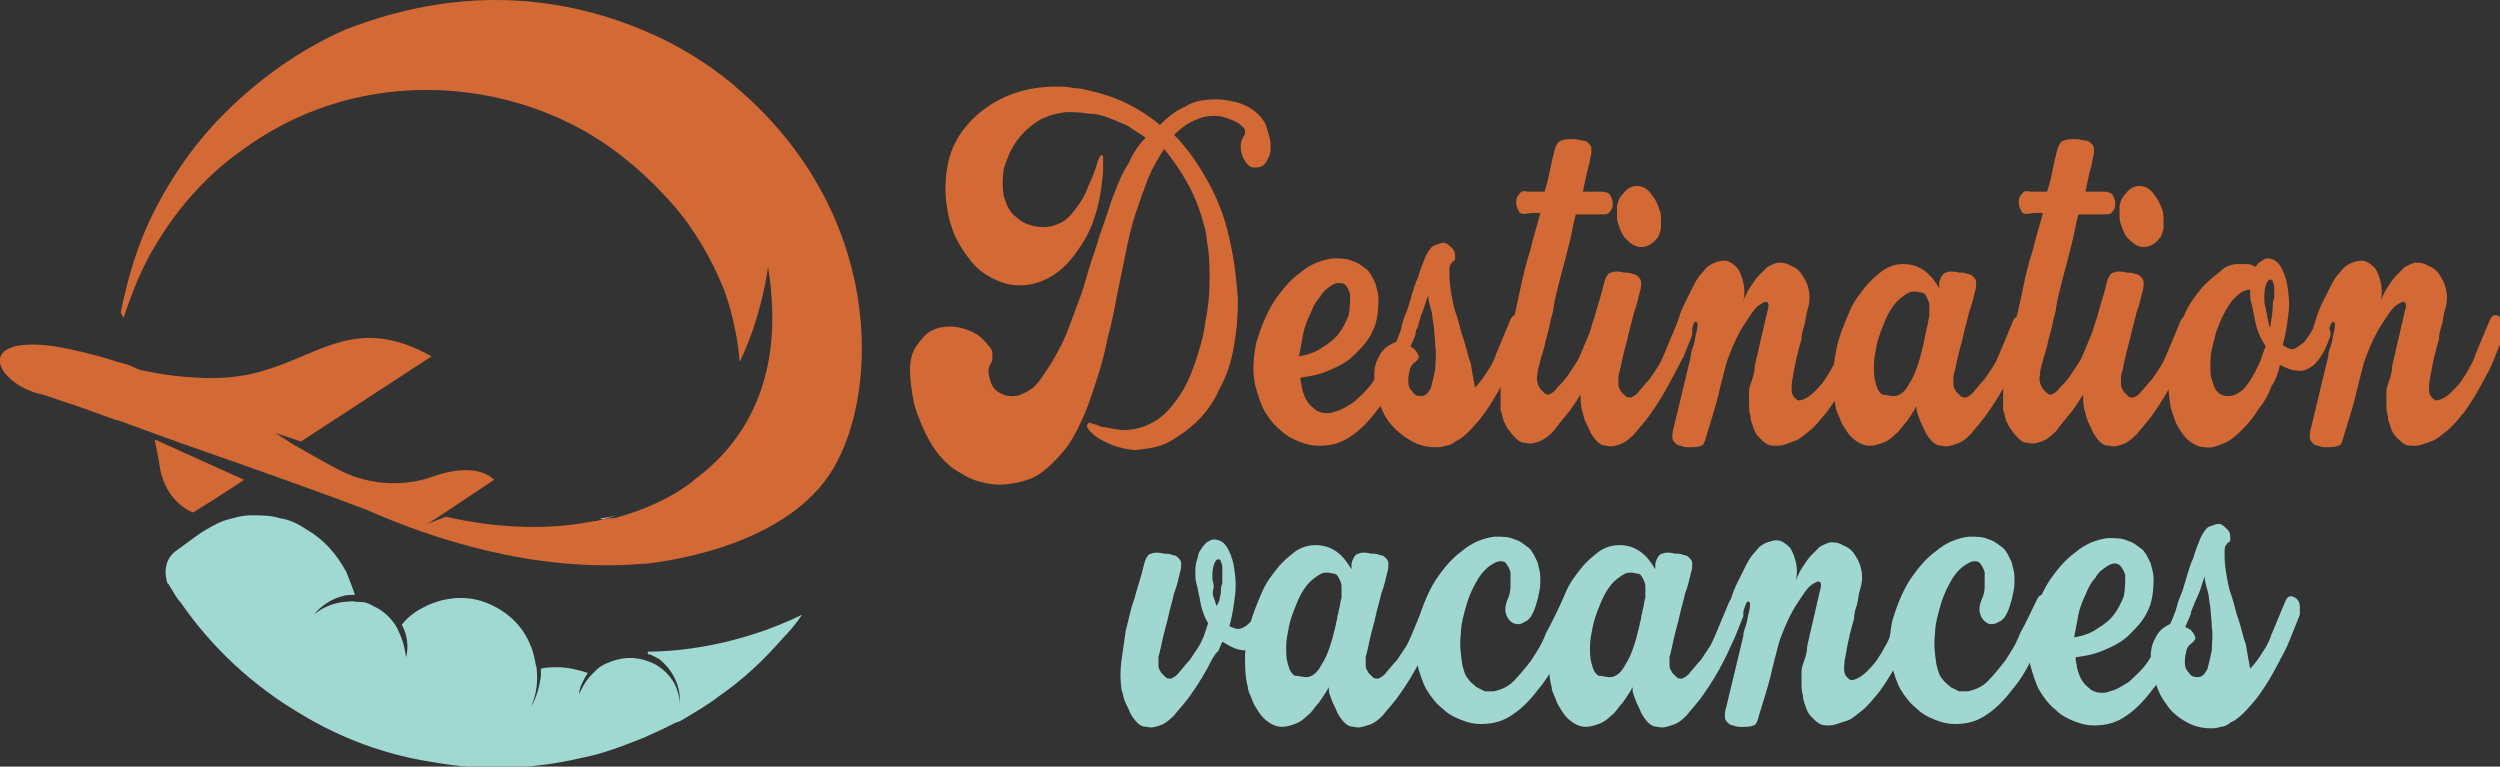
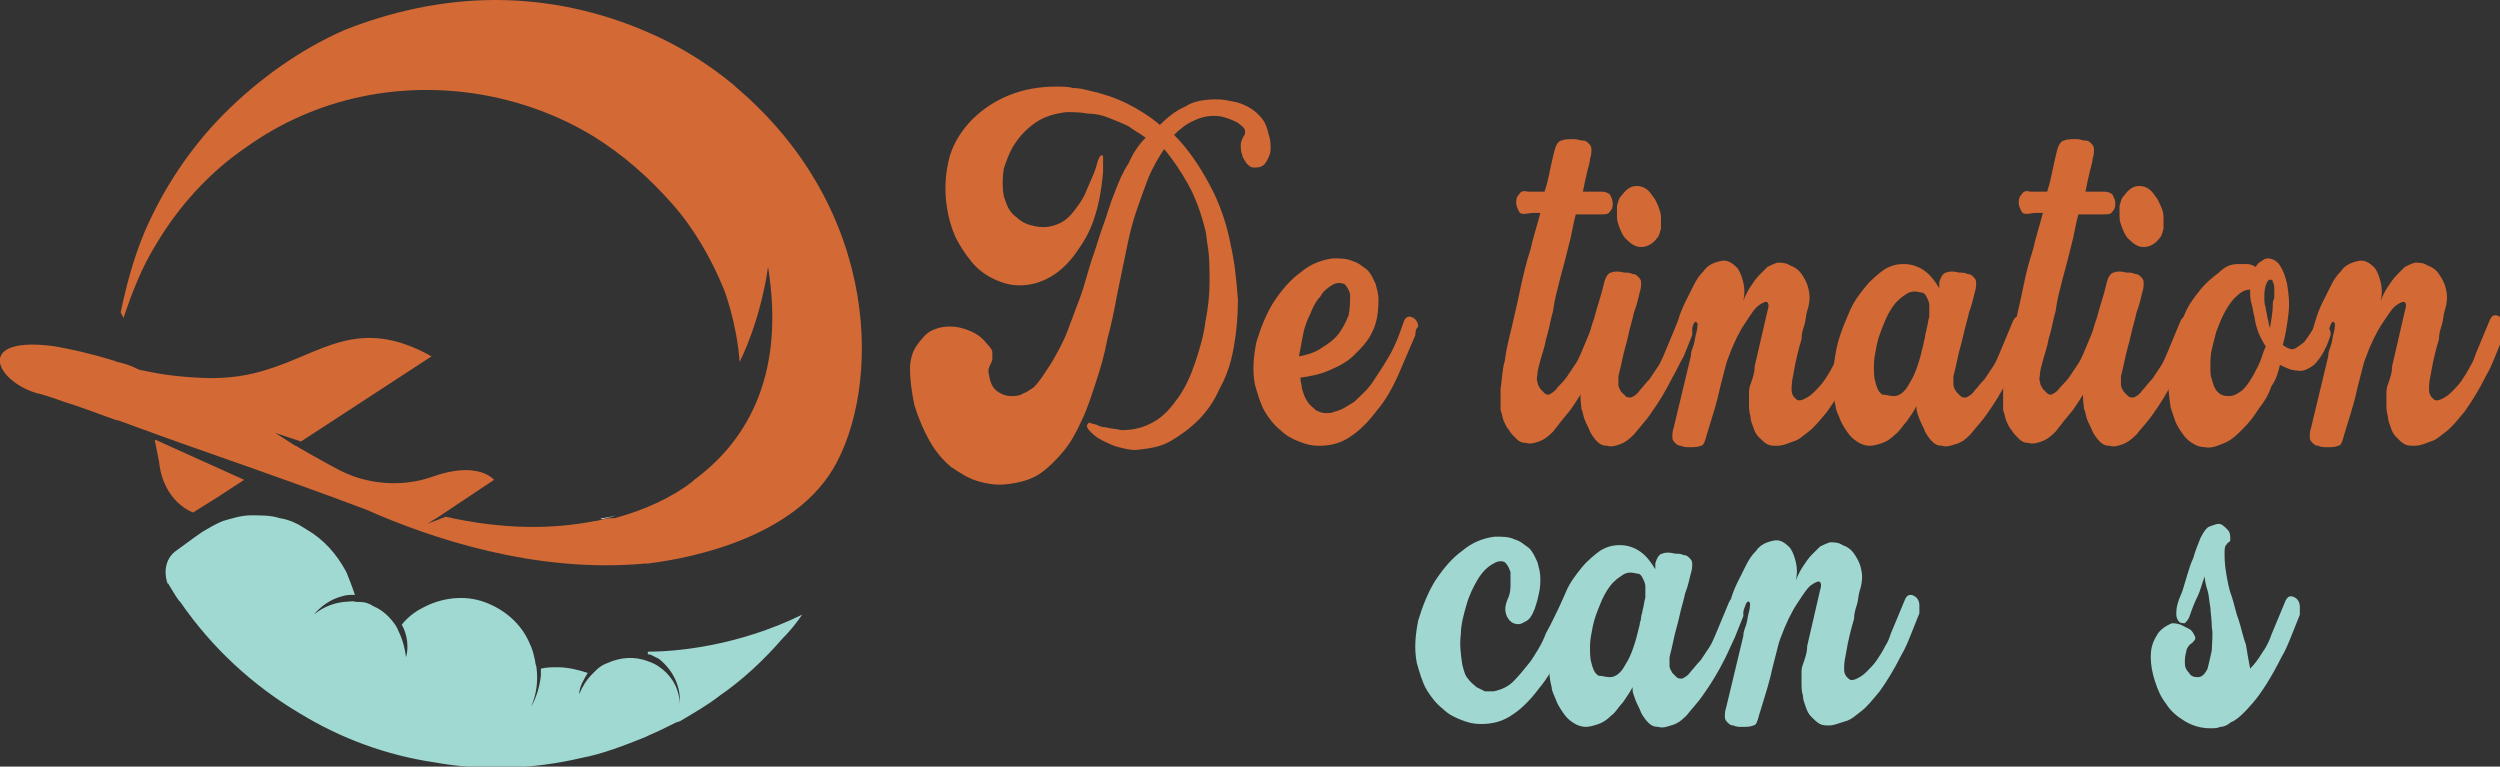
<svg xmlns="http://www.w3.org/2000/svg" version="1.1" id="Layer_1" x="0px" y="0px" width="176.1px" height="54px" viewBox="0 0 176.1 54" style="enable-background:new 0 0 176.1 54;" xml:space="preserve">
  <rect x="0" y="0" width="176.1" height="54" fill="#333333" stroke="none" />
  <style type="text/css">
	.st0{fill:#D36935;}
	.st1{fill:#A0D8D1;}
	.st2{fill:#A0D9D2;}
	.st3{fill:#FFFFFF;}
</style>
  <g>
    <path class="st0" d="M86,8.2c-0.7-0.1-1.3,0-1.9,0.3c-0.5,0.2-1,0.6-1.4,1c1,1,1.8,2.2,2.5,3.5c0.7,1.3,1.2,2.7,1.5,4.3   c0.3,1.3,0.4,2.6,0.5,3.8c0,1.2-0.1,2.3-0.3,3.4c-0.2,1.1-0.5,2-1,2.9c-0.4,0.9-0.9,1.6-1.5,2.2c-0.6,0.6-1.3,1.1-2,1.5   c-0.7,0.4-1.5,0.5-2.4,0.6c-0.4,0-0.8-0.1-1.2-0.2c-0.4-0.1-0.8-0.3-1.2-0.5c-0.4-0.2-0.6-0.4-0.8-0.6c-0.2-0.2-0.3-0.4-0.2-0.5   c0.1-0.1,0.1-0.2,0.2-0.1c0.1,0,0.2,0.1,0.4,0.1c0.2,0.1,0.4,0.2,0.7,0.2c0.3,0.1,0.7,0.1,1.1,0.2c0.9,0,1.6-0.2,2.3-0.6   c0.7-0.4,1.2-1,1.7-1.7c0.5-0.7,0.9-1.6,1.2-2.5c0.3-0.9,0.6-1.9,0.7-2.8c0.2-1,0.3-1.9,0.3-2.8c0-0.9,0-1.7-0.1-2.4   c-0.1-0.5-0.1-0.9-0.2-1.3c-0.3-1.2-0.7-2.3-1.2-3.2c-0.5-0.9-1.1-1.8-1.7-2.5c-0.4,0.6-0.8,1.3-1.1,2c-0.3,0.8-0.6,1.6-0.9,2.5   c-0.3,0.9-0.5,1.8-0.7,2.8c-0.2,1-0.4,1.9-0.6,2.9c-0.2,1.1-0.4,2.1-0.7,3.2c-0.2,1.1-0.5,2.1-0.8,3s-0.6,1.9-1,2.7   c-0.4,0.9-0.8,1.6-1.3,2.2c-0.5,0.6-1.1,1.2-1.7,1.6c-0.6,0.4-1.4,0.6-2.2,0.7v0c-0.7,0.1-1.4,0-2.1-0.2c-0.7-0.2-1.3-0.6-1.9-1   c-0.6-0.5-1.1-1.1-1.5-1.8c-0.4-0.7-0.8-1.6-1.1-2.6c-0.2-1-0.3-1.8-0.3-2.5c0-0.7,0.2-1.3,0.5-1.7c0.3-0.4,0.6-0.8,1-1   c0.4-0.2,0.8-0.3,1.3-0.3c0.5,0,0.9,0.1,1.4,0.3c0.5,0.2,0.9,0.5,1.2,0.9c0.3,0.3,0.4,0.5,0.4,0.6c0,0.2,0,0.3,0,0.5   c0,0.1-0.1,0.3-0.2,0.5c-0.1,0.2-0.1,0.4,0,0.8c0.1,0.5,0.3,0.8,0.6,1c0.3,0.2,0.6,0.3,0.9,0.3c0.3,0,0.6,0,0.9-0.2   c0.3-0.1,0.5-0.3,0.7-0.4c0.5-0.5,0.9-1.2,1.3-1.8c0.4-0.7,0.8-1.4,1.1-2.2c0.3-0.8,0.6-1.6,0.9-2.4c0.3-0.8,0.5-1.7,0.8-2.6   c0.3-0.8,0.5-1.6,0.8-2.4c0.3-0.8,0.5-1.6,0.8-2.3c0.3-0.8,0.6-1.5,1-2.1c0.3-0.7,0.7-1.3,1.2-1.8c-0.4-0.3-0.8-0.5-1.2-0.8   c-0.4-0.2-0.9-0.4-1.4-0.6c-0.5-0.2-1-0.3-1.5-0.3c-0.5-0.1-1-0.1-1.5-0.1c-0.8,0.1-1.5,0.3-2.1,0.7c-0.6,0.4-1.1,0.9-1.5,1.5   c-0.4,0.6-0.6,1.2-0.8,1.8c-0.1,0.7-0.1,1.3,0,1.9c0.1,0.3,0.2,0.6,0.3,0.8c0.1,0.2,0.3,0.5,0.6,0.7c0.2,0.2,0.5,0.4,0.8,0.5   c0.3,0.1,0.7,0.2,1.1,0.2c0.4,0,0.8-0.1,1.2-0.3c0.4-0.2,0.7-0.5,1-0.9c0.3-0.4,0.6-0.8,0.8-1.3c0.2-0.5,0.5-1.1,0.7-1.7   c0.1-0.4,0.2-0.7,0.3-0.8c0.1-0.1,0.1-0.1,0.2,0c0,0.1,0,0.3,0,0.5c0,0.2,0,0.4,0,0.6c-0.1,1.2-0.3,2.3-0.6,3.2   c-0.3,1-0.8,1.8-1.3,2.5c-0.5,0.7-1.1,1.3-1.8,1.7c-0.7,0.4-1.4,0.6-2.2,0.6c-0.7,0-1.3-0.2-1.9-0.5c-0.6-0.3-1.1-0.7-1.5-1.2   c-0.4-0.5-0.8-1.1-1.1-1.7c-0.3-0.7-0.5-1.4-0.6-2.1c-0.2-1.3-0.1-2.5,0.2-3.6c0.3-1,0.9-1.9,1.6-2.6c0.7-0.7,1.6-1.3,2.6-1.7   c1-0.4,2.1-0.6,3.3-0.6c0.4,0,0.8,0,1.2,0.1c0.4,0,0.8,0.1,1.2,0.2c0.9,0.2,1.8,0.5,2.6,0.9c0.8,0.4,1.6,0.9,2.3,1.5   c0.5-0.5,1.1-1,1.8-1.3c0.6-0.4,1.4-0.5,2.2-0.5c0.5,0,0.9,0.1,1.4,0.2c0.4,0.1,0.8,0.3,1.1,0.5c0.3,0.2,0.6,0.5,0.8,0.8   c0.2,0.3,0.3,0.7,0.4,1.1c0.1,0.3,0.1,0.6,0.1,0.9c0,0.3-0.1,0.5-0.2,0.7c-0.1,0.2-0.2,0.4-0.4,0.5c-0.2,0.1-0.3,0.1-0.6,0.1   c-0.2,0-0.3-0.1-0.5-0.3c-0.1-0.2-0.3-0.4-0.3-0.6c-0.1-0.2-0.1-0.5-0.1-0.7c0-0.2,0.1-0.4,0.2-0.6c0.1-0.1,0.1-0.2,0.1-0.3   c0-0.1,0-0.2-0.1-0.3c-0.1-0.1-0.3-0.3-0.5-0.4C86.7,8.4,86.4,8.3,86,8.2z" />
    <path class="st0" d="M99.7,23.6c-0.4,0.9-0.8,1.9-1.2,2.8c-0.4,0.9-0.9,1.8-1.5,2.5c-0.6,0.8-1.2,1.4-1.8,1.8   c-0.7,0.5-1.4,0.7-2.3,0.7c-0.5,0-0.9-0.1-1.4-0.3c-0.5-0.2-0.9-0.4-1.3-0.8c-0.4-0.3-0.8-0.8-1.1-1.3c-0.3-0.5-0.5-1.2-0.7-1.9   c-0.2-1-0.1-2,0.1-3c0.3-1,0.7-2,1.2-2.8c0.6-0.9,1.2-1.6,1.9-2.1c0.7-0.6,1.5-0.9,2.3-1c0.5,0,1,0,1.4,0.2c0.4,0.1,0.7,0.4,1,0.6   c0.3,0.3,0.4,0.6,0.6,1c0.1,0.4,0.2,0.7,0.2,1.1c0,0.8-0.1,1.6-0.4,2.2c-0.3,0.7-0.8,1.2-1.3,1.7c-0.5,0.5-1.1,0.8-1.8,1.1   c-0.7,0.3-1.3,0.4-2,0.5c0,0.3,0.1,0.5,0.1,0.7c0.1,0.4,0.2,0.7,0.4,1c0.2,0.3,0.4,0.4,0.6,0.6c0.2,0.1,0.4,0.2,0.7,0.2   c0.2,0,0.4,0,0.6-0.1c0.5-0.1,0.9-0.4,1.4-0.7c0.4-0.4,0.9-0.8,1.3-1.4c0.4-0.6,0.8-1.2,1.2-1.9c0.4-0.7,0.7-1.5,1-2.4   c0.1-0.2,0.2-0.3,0.4-0.3c0.1,0,0.3,0.1,0.4,0.2c0.1,0.1,0.2,0.3,0.2,0.5C99.7,23.2,99.7,23.4,99.7,23.6z M93.8,20.1   c-0.3,0.2-0.6,0.4-0.8,0.8c-0.3,0.3-0.5,0.7-0.7,1.2c-0.2,0.4-0.4,0.9-0.5,1.4c-0.1,0.5-0.2,1.1-0.3,1.6c0.6-0.1,1.2-0.3,1.6-0.6   c0.5-0.3,0.9-0.6,1.2-1c0.3-0.4,0.5-0.8,0.7-1.3c0.1-0.5,0.1-1,0.1-1.5c-0.1-0.3-0.2-0.5-0.4-0.7C94.4,19.9,94.1,19.9,93.8,20.1z" />
-     <path class="st0" d="M99.6,23.7c-0.1,0.2-0.2,0.3-0.3,0.4c-0.1,0-0.3,0-0.4-0.1c-0.1-0.1-0.2-0.3-0.2-0.5c0-0.2,0-0.5,0.1-0.8   c0.1-0.4,0.3-0.7,0.4-1.1c0.1-0.3,0.2-0.7,0.3-1c0.1-0.3,0.2-0.7,0.4-1.1c0.1-0.4,0.3-0.9,0.5-1.4c0.2-0.4,0.4-0.7,0.6-0.8   c0.3-0.1,0.5-0.2,0.7-0.2c0.2,0,0.4,0.2,0.6,0.4c0.2,0.2,0.2,0.4,0.2,0.7c0,0.1,0,0.1-0.1,0.2c-0.1,0-0.1,0.1-0.2,0.2   c-0.1,0.1-0.1,0.3-0.1,0.6c0,0.3,0,0.7,0.1,1.3c0.1,0.6,0.2,1.2,0.4,1.7c0.2,0.6,0.3,1.2,0.5,1.7c0.2,0.6,0.3,1.2,0.5,1.7   c0.1,0.6,0.2,1.2,0.3,1.7c0.3-0.3,0.6-0.7,0.9-1.2c0.3-0.4,0.5-0.9,0.6-1.2l1-2.4c0.1-0.2,0.2-0.3,0.4-0.3c0.1,0,0.3,0.1,0.4,0.2   c0.1,0.1,0.2,0.3,0.2,0.5c0,0.2,0,0.4,0,0.6c-0.2,0.5-0.4,1-0.6,1.5c-0.2,0.5-0.4,1-0.7,1.5c-0.7,1.4-1.4,2.5-2,3.2   c-0.6,0.7-1.1,1.2-1.6,1.4c-0.2,0.2-0.5,0.3-0.7,0.3c-0.2,0.1-0.5,0.1-0.7,0.1c-0.7,0-1.3-0.2-1.8-0.5c-0.5-0.3-1-0.7-1.4-1.2   c-0.4-0.5-0.6-1-0.8-1.6c-0.2-0.6-0.3-1.2-0.3-1.7c0-0.6,0.1-1,0.4-1.5c0.2-0.4,0.6-0.7,1.1-0.9c0.1,0,0.3,0,0.6,0.1   c0.2,0.1,0.4,0.2,0.6,0.3c0.2,0.1,0.3,0.3,0.4,0.5c0.1,0.2,0,0.3-0.2,0.5c-0.2,0.1-0.4,0.4-0.4,0.6c-0.1,0.3-0.1,0.6-0.1,0.8   c0,0.3,0.1,0.5,0.3,0.7c0.1,0.2,0.3,0.3,0.6,0.3c0.3,0,0.5-0.2,0.7-0.6c0.1-0.4,0.2-0.8,0.3-1.3c0-0.5,0.1-1.1,0-1.6   c0-0.6-0.1-1.1-0.1-1.4c-0.1-0.5-0.1-0.9-0.2-1.2c-0.1-0.3-0.2-0.7-0.2-1c-0.2,0.5-0.3,1-0.5,1.4C100,22.7,99.8,23.1,99.6,23.7z" />
    <path class="st0" d="M107,14.9c-0.1-0.2-0.2-0.4-0.2-0.6c0-0.2,0-0.4,0.2-0.6c0.1-0.2,0.3-0.3,0.6-0.2l1.2,0   c0.2-0.6,0.3-1.1,0.4-1.6c0.1-0.5,0.2-0.9,0.3-1.3c0.1-0.4,0.3-0.7,0.5-0.7c0.2-0.1,0.5-0.1,0.9-0.1c0.2,0,0.4,0.1,0.6,0.1   c0.2,0,0.3,0.1,0.4,0.2c0.1,0.1,0.2,0.2,0.2,0.4c0,0.2,0,0.4-0.1,0.7c0,0.2-0.1,0.5-0.2,0.9c-0.1,0.4-0.2,0.9-0.3,1.4l1.3,0   c0.3,0,0.5,0.1,0.6,0.2c0.1,0.2,0.2,0.4,0.2,0.6c0,0.2,0,0.4-0.2,0.6c-0.1,0.2-0.3,0.2-0.6,0.2H111c-0.2,0.7-0.3,1.5-0.5,2.2   c-0.2,0.8-0.4,1.6-0.6,2.3c-0.2,0.8-0.4,1.5-0.5,2.3c-0.2,0.7-0.3,1.4-0.5,2c-0.1,0.6-0.3,1.1-0.4,1.5c-0.1,0.4-0.2,0.7-0.2,0.9   c0,0.2-0.1,0.4,0,0.6c0,0.2,0.1,0.3,0.2,0.5c0.1,0.1,0.2,0.2,0.3,0.3c0.1,0.1,0.2,0.1,0.3,0.1c0.2-0.1,0.4-0.2,0.6-0.5   c0.2-0.2,0.5-0.5,0.7-0.8c0.2-0.3,0.4-0.6,0.6-0.9c0.2-0.3,0.3-0.6,0.4-0.8l1-2.4c0.1-0.2,0.2-0.3,0.4-0.3c0.1,0,0.3,0.1,0.4,0.2   c0.1,0.1,0.2,0.3,0.2,0.5c0,0.2,0,0.4,0,0.6c-0.2,0.5-0.4,1-0.6,1.5c-0.2,0.5-0.4,1-0.7,1.5c-0.5,1-1,1.8-1.5,2.5   c-0.5,0.6-0.9,1.1-1.2,1.5c-0.4,0.4-0.7,0.6-1,0.7c-0.3,0.1-0.6,0.2-0.9,0.1c-0.3,0-0.5-0.1-0.7-0.3c-0.2-0.2-0.4-0.4-0.5-0.6   c-0.2-0.2-0.3-0.5-0.4-0.7c-0.1-0.3-0.1-0.5-0.2-0.7c0-0.4,0-0.9,0-1.5c0.1-0.6,0.1-1.3,0.3-2c0.1-0.8,0.3-1.6,0.5-2.4   c0.2-0.9,0.4-1.7,0.6-2.7c0.2-0.9,0.4-1.8,0.7-2.7c0.2-0.9,0.5-1.8,0.7-2.6l-0.6,0C107.3,15.1,107.1,15.1,107,14.9z" />
    <path class="st0" d="M117.8,26.6c-0.5,1-1,1.8-1.5,2.5c-0.4,0.6-0.9,1.1-1.2,1.5c-0.4,0.4-0.7,0.6-1,0.7c-0.3,0.1-0.6,0.2-0.9,0.1   c-0.3,0-0.5-0.1-0.7-0.3c-0.2-0.2-0.4-0.5-0.5-0.7c-0.1-0.3-0.3-0.6-0.4-0.9c-0.1-0.3-0.1-0.5-0.2-0.7c-0.1-0.7-0.1-1.4,0-2.1   c0.1-0.7,0.2-1.4,0.3-2.1c0.2-0.7,0.3-1.4,0.6-2.2c0.2-0.8,0.5-1.6,0.7-2.5c0.1-0.4,0.3-0.7,0.5-0.7c0.2-0.1,0.5-0.1,0.9,0   c0.2,0,0.4,0,0.6,0.1c0.2,0,0.3,0.1,0.4,0.2c0.1,0.1,0.2,0.2,0.2,0.4c0,0.2,0,0.4-0.1,0.7c-0.1,0.4-0.2,0.9-0.4,1.4   c-0.1,0.5-0.3,1.1-0.4,1.6c-0.1,0.5-0.3,1.1-0.4,1.6c-0.1,0.5-0.2,0.9-0.3,1.3c0,0.2,0,0.4,0,0.6c0,0.2,0.1,0.3,0.2,0.5   c0.1,0.1,0.2,0.2,0.3,0.3c0.1,0.1,0.2,0.1,0.4,0.1c0.2-0.1,0.4-0.2,0.6-0.5c0.2-0.2,0.4-0.5,0.7-0.8c0.2-0.3,0.4-0.6,0.6-0.9   c0.2-0.3,0.3-0.6,0.4-0.8l1-2.4c0.1-0.2,0.2-0.3,0.4-0.3c0.1,0,0.3,0.1,0.4,0.2c0.1,0.1,0.2,0.3,0.2,0.5c0,0.2,0,0.4,0,0.6   c-0.2,0.5-0.4,1-0.6,1.5C118.3,25.6,118.1,26.1,117.8,26.6z M114.5,16.8c-0.2-0.2-0.3-0.5-0.4-0.7c-0.1-0.3-0.2-0.5-0.2-0.8   c0-0.3,0-0.5,0-0.8c0.1-0.3,0.1-0.5,0.3-0.7c0.3-0.4,0.6-0.7,1.1-0.7c0.4,0,0.8,0.2,1.1,0.7c0.2,0.2,0.3,0.5,0.4,0.7   c0.1,0.3,0.2,0.5,0.2,0.8c0,0.3,0,0.6,0,0.8c-0.1,0.3-0.1,0.5-0.3,0.7c-0.3,0.4-0.7,0.6-1.1,0.6C115.2,17.4,114.9,17.2,114.5,16.8z   " />
    <path class="st0" d="M125.2,31.4c-0.3,0-0.5,0-0.7-0.1c-0.2-0.1-0.4-0.3-0.6-0.5c-0.2-0.2-0.3-0.4-0.4-0.7   c-0.1-0.3-0.2-0.5-0.2-0.8c-0.1-0.3-0.1-0.6-0.1-0.9c0-0.3,0-0.5,0-0.8c0-0.3,0.1-0.5,0.2-0.8c0.1-0.3,0.2-0.6,0.2-1l0.9-3.9   c0.1-0.3,0.1-0.5,0-0.6c-0.1-0.1-0.3,0-0.6,0.2c-0.3,0.2-0.6,0.7-1,1.3c-0.4,0.6-0.8,1.4-1.2,2.5l-0.1,0.3   c-0.2,0.8-0.4,1.5-0.6,2.4c-0.2,0.8-0.5,1.7-0.8,2.7c-0.1,0.4-0.2,0.7-0.4,0.7c-0.2,0.1-0.5,0.1-0.8,0.1c-0.2,0-0.4,0-0.6-0.1   c-0.2,0-0.3-0.1-0.4-0.2c-0.1-0.1-0.2-0.2-0.2-0.4c0-0.2,0-0.4,0.1-0.7l1.2-5c0-0.3,0.1-0.5,0.2-0.8c0.1-0.3,0.1-0.6,0.2-0.9   c0.1-0.4,0.1-0.7,0-0.7c-0.1-0.1-0.1,0-0.2,0.1l-0.3,0.8c-0.1,0.3-0.2,0.5-0.3,0.5c-0.1,0-0.3,0-0.4-0.1c-0.1-0.1-0.2-0.3-0.2-0.6   c-0.1-0.3,0-0.5,0.1-0.8c0.1-0.4,0.3-0.9,0.5-1.3c0.2-0.4,0.4-0.8,0.6-1.2c0.2-0.4,0.4-0.7,0.7-1c0.2-0.3,0.5-0.5,0.8-0.6   c0.3-0.1,0.6-0.2,0.9-0.1c0.3,0.1,0.5,0.3,0.7,0.5c0.2,0.3,0.3,0.6,0.4,1c0.1,0.4,0.1,0.9,0,1.3c0.1-0.3,0.3-0.7,0.5-1   c0.2-0.3,0.4-0.6,0.6-0.8c0.2-0.2,0.4-0.4,0.6-0.6c0.2-0.1,0.4-0.2,0.7-0.3c0.3,0,0.6,0,0.9,0.2c0.3,0.1,0.6,0.3,0.8,0.6   c0.2,0.3,0.4,0.6,0.5,1.1c0.1,0.4,0.1,0.9-0.1,1.5c-0.1,0.3-0.1,0.7-0.2,1c-0.1,0.3-0.2,0.6-0.2,1c-0.1,0.3-0.2,0.7-0.3,1.1   c-0.1,0.4-0.2,0.9-0.3,1.5c-0.1,0.4-0.1,0.8-0.1,1c0,0.2,0.1,0.4,0.2,0.5c0.1,0.1,0.2,0.2,0.3,0.2c0.1,0,0.2,0,0.4-0.1   c0.2-0.1,0.4-0.2,0.7-0.5c0.2-0.2,0.5-0.5,0.7-0.8c0.2-0.3,0.4-0.6,0.6-1c0.2-0.3,0.3-0.6,0.4-0.9l1-2.4c0.1-0.2,0.2-0.3,0.4-0.3   c0.1,0,0.3,0.1,0.4,0.2c0.1,0.1,0.2,0.3,0.2,0.5c0,0.2,0,0.4,0,0.6c-0.2,0.5-0.4,1-0.6,1.5c-0.2,0.5-0.4,1-0.7,1.5   c-0.5,1-1,1.8-1.5,2.5c-0.5,0.6-0.9,1.1-1.3,1.4c-0.4,0.3-0.7,0.6-1.1,0.7C125.8,31.3,125.5,31.4,125.2,31.4z" />
    <path class="st0" d="M141.5,26.6c-0.5,1-1,1.8-1.5,2.5c-0.4,0.6-0.9,1.1-1.2,1.5c-0.4,0.4-0.7,0.6-1.1,0.7   c-0.3,0.1-0.6,0.2-0.9,0.1c-0.3,0-0.5-0.1-0.7-0.3c-0.2-0.2-0.4-0.5-0.5-0.7c-0.1-0.3-0.3-0.6-0.4-0.9c-0.1-0.3-0.2-0.5-0.2-0.7   c0,0,0-0.1,0-0.2c-0.2,0.4-0.5,0.8-0.7,1.1c-0.3,0.3-0.5,0.7-0.8,0.9c-0.3,0.3-0.6,0.5-0.9,0.6c-0.3,0.1-0.6,0.2-0.9,0.2   c-0.3,0-0.6-0.1-0.9-0.3c-0.3-0.2-0.5-0.4-0.7-0.7c-0.2-0.3-0.4-0.6-0.5-0.9c-0.1-0.3-0.3-0.6-0.3-0.9c-0.2-0.7-0.2-1.5-0.2-2.3   c0.1-0.8,0.2-1.6,0.4-2.3c0.2-0.7,0.5-1.4,0.8-2.1c0.3-0.7,0.7-1.2,1.1-1.7c0.4-0.5,0.9-0.9,1.3-1.2c0.5-0.3,0.9-0.4,1.4-0.4   c0.6,0,1.1,0.2,1.5,0.5c0.4,0.3,0.7,0.7,1,1.2c0-0.1,0-0.1,0-0.2c0-0.1,0-0.1,0-0.2c0.1-0.4,0.3-0.7,0.5-0.7c0.2-0.1,0.5-0.1,0.9,0   c0.2,0,0.4,0,0.6,0.1c0.2,0,0.3,0.1,0.4,0.2c0.1,0.1,0.2,0.2,0.2,0.4c0,0.2,0,0.4-0.1,0.7c-0.1,0.4-0.2,0.9-0.4,1.4   c-0.1,0.5-0.3,1.1-0.4,1.6c-0.1,0.5-0.3,1.1-0.4,1.6c-0.1,0.5-0.2,0.9-0.3,1.3c0,0.2,0,0.4,0,0.6c0,0.2,0.1,0.3,0.2,0.5   c0.1,0.1,0.2,0.2,0.3,0.3c0.1,0.1,0.2,0.1,0.4,0.1c0.2-0.1,0.4-0.2,0.6-0.5c0.2-0.2,0.4-0.5,0.7-0.8c0.2-0.3,0.4-0.6,0.6-0.9   c0.2-0.3,0.3-0.6,0.4-0.8l1-2.4c0.1-0.2,0.2-0.3,0.4-0.3c0.1,0,0.3,0.1,0.4,0.2c0.1,0.1,0.2,0.3,0.2,0.5c0,0.2,0,0.4,0,0.6   c-0.2,0.5-0.4,1-0.6,1.5C142,25.6,141.8,26.1,141.5,26.6z M133.4,27.9c0.4,0,0.8-0.3,1.1-0.9c0.4-0.6,0.7-1.5,1-2.8v0   c0-0.2,0.1-0.3,0.1-0.5c0-0.2,0.1-0.3,0.1-0.5c0.1-0.3,0.1-0.6,0.2-0.9c0-0.3,0-0.6,0-0.8s-0.1-0.4-0.2-0.6   c-0.1-0.2-0.2-0.3-0.4-0.3c-0.4-0.1-0.7-0.1-1,0.1c-0.3,0.2-0.6,0.4-0.9,0.8c-0.3,0.4-0.5,0.8-0.7,1.3c-0.2,0.5-0.4,1-0.5,1.5   c-0.1,0.5-0.2,1-0.2,1.4c0,0.5,0,0.9,0.1,1.2c0.1,0.4,0.2,0.7,0.5,0.9C132.9,27.8,133.1,27.9,133.4,27.9z" />
    <path class="st0" d="M142.4,14.9c-0.1-0.2-0.2-0.4-0.2-0.6c0-0.2,0-0.4,0.2-0.6c0.1-0.2,0.3-0.3,0.6-0.2l1.2,0   c0.2-0.6,0.3-1.1,0.4-1.6c0.1-0.5,0.2-0.9,0.3-1.3c0.1-0.4,0.3-0.7,0.5-0.7c0.2-0.1,0.5-0.1,0.9-0.1c0.2,0,0.4,0.1,0.6,0.1   c0.2,0,0.3,0.1,0.4,0.2c0.1,0.1,0.2,0.2,0.2,0.4c0,0.2,0,0.4-0.1,0.7c0,0.2-0.1,0.5-0.2,0.9c-0.1,0.4-0.2,0.9-0.3,1.4l1.3,0   c0.3,0,0.5,0.1,0.6,0.2c0.1,0.2,0.2,0.4,0.2,0.6c0,0.2,0,0.4-0.2,0.6c-0.1,0.2-0.3,0.2-0.6,0.2h-1.8c-0.2,0.7-0.3,1.5-0.5,2.2   c-0.2,0.8-0.4,1.6-0.6,2.3c-0.2,0.8-0.4,1.5-0.5,2.3c-0.2,0.7-0.3,1.4-0.5,2c-0.1,0.6-0.3,1.1-0.4,1.5c-0.1,0.4-0.2,0.7-0.2,0.9   c0,0.2-0.1,0.4,0,0.6c0,0.2,0.1,0.3,0.2,0.5c0.1,0.1,0.2,0.2,0.3,0.3c0.1,0.1,0.2,0.1,0.3,0.1c0.2-0.1,0.4-0.2,0.6-0.5   c0.2-0.2,0.5-0.5,0.7-0.8c0.2-0.3,0.4-0.6,0.6-0.9c0.2-0.3,0.3-0.6,0.4-0.8l1-2.4c0.1-0.2,0.2-0.3,0.4-0.3c0.1,0,0.3,0.1,0.4,0.2   c0.1,0.1,0.2,0.3,0.2,0.5c0,0.2,0,0.4,0,0.6c-0.2,0.5-0.4,1-0.6,1.5c-0.2,0.5-0.4,1-0.7,1.5c-0.5,1-1,1.8-1.5,2.5   c-0.5,0.6-0.9,1.1-1.2,1.5c-0.4,0.4-0.7,0.6-1,0.7c-0.3,0.1-0.6,0.2-0.9,0.1c-0.3,0-0.5-0.1-0.7-0.3c-0.2-0.2-0.4-0.4-0.5-0.6   c-0.2-0.2-0.3-0.5-0.4-0.7c-0.1-0.3-0.1-0.5-0.2-0.7c0-0.4,0-0.9,0-1.5c0.1-0.6,0.1-1.3,0.3-2c0.1-0.8,0.3-1.6,0.5-2.4   c0.2-0.9,0.4-1.7,0.6-2.7s0.4-1.8,0.7-2.7c0.2-0.9,0.5-1.8,0.7-2.6l-0.6,0C142.7,15.1,142.5,15.1,142.4,14.9z" />
    <path class="st0" d="M153.2,26.6c-0.5,1-1,1.8-1.5,2.5c-0.4,0.6-0.9,1.1-1.2,1.5c-0.4,0.4-0.7,0.6-1,0.7c-0.3,0.1-0.6,0.2-0.9,0.1   c-0.3,0-0.5-0.1-0.7-0.3c-0.2-0.2-0.4-0.5-0.5-0.7c-0.1-0.3-0.3-0.6-0.4-0.9c-0.1-0.3-0.1-0.5-0.2-0.7c-0.1-0.7-0.1-1.4,0-2.1   c0.1-0.7,0.2-1.4,0.3-2.1c0.2-0.7,0.3-1.4,0.6-2.2c0.2-0.8,0.5-1.6,0.7-2.5c0.1-0.4,0.3-0.7,0.5-0.7c0.2-0.1,0.5-0.1,0.9,0   c0.2,0,0.4,0,0.6,0.1c0.2,0,0.3,0.1,0.4,0.2c0.1,0.1,0.2,0.2,0.2,0.4c0,0.2,0,0.4-0.1,0.7c-0.1,0.4-0.2,0.9-0.4,1.4   c-0.1,0.5-0.3,1.1-0.4,1.6c-0.1,0.5-0.3,1.1-0.4,1.6c-0.1,0.5-0.2,0.9-0.3,1.3c0,0.2,0,0.4,0,0.6c0,0.2,0.1,0.3,0.2,0.5   c0.1,0.1,0.2,0.2,0.3,0.3c0.1,0.1,0.2,0.1,0.4,0.1c0.2-0.1,0.4-0.2,0.6-0.5c0.2-0.2,0.4-0.5,0.7-0.8c0.2-0.3,0.4-0.6,0.6-0.9   c0.2-0.3,0.3-0.6,0.4-0.8l1-2.4c0.1-0.2,0.2-0.3,0.4-0.3c0.1,0,0.3,0.1,0.4,0.2c0.1,0.1,0.2,0.3,0.2,0.5c0,0.2,0,0.4,0,0.6   c-0.2,0.5-0.4,1-0.6,1.5C153.7,25.6,153.5,26.1,153.2,26.6z M149.9,16.8c-0.2-0.2-0.3-0.5-0.4-0.7c-0.1-0.3-0.2-0.5-0.2-0.8   c0-0.3,0-0.5,0-0.8c0.1-0.3,0.1-0.5,0.3-0.7c0.3-0.4,0.6-0.7,1.1-0.7c0.4,0,0.8,0.2,1.1,0.7c0.2,0.2,0.3,0.5,0.4,0.7   s0.2,0.5,0.2,0.8c0,0.3,0,0.6,0,0.8c-0.1,0.3-0.1,0.5-0.3,0.7c-0.3,0.4-0.7,0.6-1.1,0.6C150.6,17.4,150.3,17.2,149.9,16.8z" />
    <path class="st0" d="M157.7,18.6c0.2,0,0.4,0,0.6,0c0.2,0,0.4,0.1,0.6,0.2c0.1-0.2,0.2-0.3,0.4-0.4c0.1-0.1,0.3-0.2,0.4-0.2   c0.4,0,0.7,0.2,0.9,0.5c0.2,0.3,0.4,0.8,0.5,1.3c0.1,0.6,0.2,1.3,0.1,2.1c-0.1,0.8-0.2,1.5-0.4,2.2c0.1,0.1,0.2,0.1,0.3,0.2   c0.1,0,0.2,0.1,0.3,0.1c0.3,0,0.5-0.2,0.9-0.5c0.3-0.4,0.6-0.8,0.8-1.3c0.1-0.2,0.2-0.3,0.3-0.3c0.1,0,0.3,0,0.4,0.2   c0.1,0.1,0.2,0.3,0.3,0.5c0.1,0.2,0.1,0.4,0,0.6c-0.3,0.9-0.7,1.5-1.1,1.9c-0.4,0.3-0.8,0.5-1.2,0.4c-0.4,0-0.8-0.2-1.2-0.4   c-0.1,0.5-0.3,1.1-0.6,1.5c-0.2,0.6-0.5,1.1-0.9,1.6c-0.3,0.5-0.7,1-1.1,1.4c-0.4,0.4-0.8,0.8-1.3,1c-0.5,0.2-0.9,0.4-1.4,0.3   c-0.3,0-0.6-0.1-0.9-0.3c-0.3-0.2-0.5-0.4-0.7-0.7c-0.2-0.3-0.4-0.6-0.5-0.9c-0.1-0.3-0.2-0.6-0.3-0.9c-0.1-0.7-0.2-1.5-0.2-2.2   c0-0.8,0.2-1.5,0.4-2.3c0.2-0.7,0.5-1.4,0.8-2.1c0.3-0.7,0.7-1.2,1.1-1.7c0.4-0.5,0.9-0.9,1.3-1.2   C156.8,18.7,157.2,18.6,157.7,18.6z M157,27.9c0.3,0,0.5-0.1,0.8-0.3c0.3-0.2,0.5-0.5,0.7-0.8c0.2-0.3,0.4-0.7,0.6-1.1   c0.2-0.4,0.3-0.9,0.5-1.3c-0.4-0.6-0.7-1.3-0.8-2.1c-0.1-0.3-0.1-0.6-0.2-0.9c-0.1-0.3-0.1-0.6-0.1-0.8v-0.2   c-0.4,0-0.7,0.2-1.1,0.6c-0.3,0.3-0.6,0.8-0.8,1.2c-0.2,0.4-0.3,0.7-0.5,1.2c-0.1,0.4-0.2,0.8-0.3,1.2c-0.1,0.4-0.1,0.8-0.1,1.2   c0,0.4,0,0.7,0.1,0.9c0.1,0.4,0.2,0.7,0.4,0.9C156.4,27.8,156.6,27.9,157,27.9z M159.7,22.3c0.1,0.3,0.1,0.6,0.2,0.8   c0.1-0.6,0.2-1.2,0.2-1.7c0-0.1,0-0.2,0.1-0.4c0-0.2,0-0.4,0-0.6c0-0.2,0-0.4-0.1-0.5c0-0.2-0.1-0.2-0.2-0.2   c-0.1,0-0.2,0.1-0.3,0.4c-0.1,0.3-0.1,0.6-0.1,0.9c0,0.2,0,0.4,0.1,0.7C159.6,21.9,159.7,22.1,159.7,22.3z" />
    <path class="st0" d="M170.1,31.4c-0.3,0-0.5,0-0.7-0.1c-0.2-0.1-0.4-0.3-0.6-0.5c-0.2-0.2-0.3-0.4-0.4-0.7   c-0.1-0.3-0.2-0.5-0.2-0.8c-0.1-0.3-0.1-0.6-0.1-0.9c0-0.3,0-0.5,0-0.8c0-0.3,0.1-0.5,0.2-0.8c0.1-0.3,0.2-0.6,0.2-1l0.9-3.9   c0.1-0.3,0.1-0.5,0-0.6c-0.1-0.1-0.3,0-0.6,0.2c-0.3,0.2-0.6,0.7-1,1.3c-0.4,0.6-0.8,1.4-1.2,2.5l-0.1,0.3   c-0.2,0.8-0.4,1.5-0.6,2.4c-0.2,0.8-0.5,1.7-0.8,2.7c-0.1,0.4-0.2,0.7-0.4,0.7c-0.2,0.1-0.5,0.1-0.8,0.1c-0.2,0-0.4,0-0.6-0.1   c-0.2,0-0.3-0.1-0.4-0.2c-0.1-0.1-0.2-0.2-0.2-0.4c0-0.2,0-0.4,0.1-0.7l1.2-5c0-0.3,0.1-0.5,0.2-0.8c0.1-0.3,0.1-0.6,0.2-0.9   c0.1-0.4,0.1-0.7,0-0.7c-0.1-0.1-0.1,0-0.2,0.1l-0.3,0.8c-0.1,0.3-0.2,0.5-0.3,0.5c-0.1,0-0.3,0-0.4-0.1c-0.1-0.1-0.2-0.3-0.2-0.6   c-0.1-0.3,0-0.5,0.1-0.8c0.1-0.4,0.3-0.9,0.5-1.3c0.2-0.4,0.4-0.8,0.6-1.2c0.2-0.4,0.4-0.7,0.7-1c0.2-0.3,0.5-0.5,0.8-0.6   c0.3-0.1,0.6-0.2,0.9-0.1c0.3,0.1,0.5,0.3,0.7,0.5c0.2,0.3,0.3,0.6,0.4,1c0.1,0.4,0.1,0.9,0,1.3c0.1-0.3,0.3-0.7,0.5-1   c0.2-0.3,0.4-0.6,0.6-0.8c0.2-0.2,0.4-0.4,0.6-0.6c0.2-0.1,0.4-0.2,0.7-0.3c0.3,0,0.6,0,0.9,0.2c0.3,0.1,0.6,0.3,0.8,0.6   c0.2,0.3,0.4,0.6,0.5,1.1c0.1,0.4,0.1,0.9-0.1,1.5c-0.1,0.3-0.1,0.7-0.2,1c-0.1,0.3-0.2,0.6-0.2,1c-0.1,0.3-0.2,0.7-0.3,1.1   c-0.1,0.4-0.2,0.9-0.3,1.5c-0.1,0.4-0.1,0.8-0.1,1c0,0.2,0.1,0.4,0.2,0.5c0.1,0.1,0.2,0.2,0.3,0.2c0.1,0,0.2,0,0.4-0.1   c0.2-0.1,0.4-0.2,0.7-0.5c0.2-0.2,0.5-0.5,0.7-0.8c0.2-0.3,0.4-0.6,0.6-1c0.2-0.3,0.3-0.6,0.4-0.9l1-2.4c0.1-0.2,0.2-0.3,0.4-0.3   c0.1,0,0.3,0.1,0.4,0.2c0.1,0.1,0.2,0.3,0.2,0.5c0,0.2,0,0.4,0,0.6c-0.2,0.5-0.4,1-0.6,1.5c-0.2,0.5-0.4,1-0.7,1.5   c-0.5,1-1,1.8-1.5,2.5c-0.5,0.6-0.9,1.1-1.3,1.4c-0.4,0.3-0.7,0.6-1.1,0.7C170.7,31.3,170.4,31.4,170.1,31.4z" />
-     <path class="st1" d="M85.4,46.4c-0.5,1-1,1.8-1.5,2.5c-0.4,0.6-0.9,1.1-1.2,1.5c-0.4,0.4-0.7,0.6-1,0.7c-0.3,0.1-0.6,0.2-0.9,0.1   c-0.3,0-0.5-0.1-0.7-0.3c-0.2-0.2-0.4-0.5-0.5-0.7c-0.1-0.3-0.3-0.6-0.4-0.9c-0.1-0.3-0.1-0.5-0.2-0.7c-0.1-0.7-0.1-1.4,0-2.1   c0.1-0.7,0.2-1.4,0.3-2.1c0.2-0.7,0.3-1.4,0.6-2.2c0.2-0.8,0.5-1.6,0.7-2.5c0.1-0.4,0.3-0.7,0.5-0.7c0.2-0.1,0.5-0.1,0.9,0   c0.2,0,0.4,0,0.6,0.1c0.2,0,0.3,0.1,0.4,0.2c0.1,0.1,0.2,0.2,0.2,0.4c0,0.2,0,0.4-0.1,0.7c-0.1,0.4-0.2,0.9-0.4,1.4   c-0.1,0.5-0.3,1.1-0.4,1.6c-0.1,0.5-0.3,1.1-0.4,1.6c-0.1,0.5-0.2,0.9-0.3,1.3c0,0.2,0,0.4,0,0.6c0,0.2,0.1,0.3,0.2,0.5   c0.1,0.1,0.2,0.2,0.3,0.3c0.1,0.1,0.2,0.1,0.4,0.1c0.2-0.1,0.4-0.2,0.6-0.5c0.2-0.2,0.4-0.5,0.7-0.8c0.2-0.3,0.4-0.6,0.6-0.9   c0.2-0.3,0.3-0.6,0.4-0.8l0.3-0.9c-0.3-0.5-0.5-1.1-0.6-1.8c-0.1-0.3-0.1-0.6-0.2-0.9c-0.1-0.3-0.1-0.6-0.1-0.8   c0-0.3,0-0.6,0.1-0.9c0.1-0.3,0.1-0.6,0.3-0.8c0.1-0.2,0.3-0.4,0.4-0.5c0.2-0.1,0.3-0.2,0.5-0.2c0.4,0,0.7,0.2,0.9,0.5   c0.2,0.3,0.4,0.8,0.5,1.3c0.1,0.6,0.2,1.3,0.1,2.1c-0.1,0.8-0.2,1.5-0.4,2.2c0.2,0.1,0.4,0.2,0.6,0.2c0.3,0,0.6-0.2,0.9-0.5   c0.3-0.4,0.5-0.8,0.8-1.3c0.1-0.2,0.2-0.3,0.3-0.3c0.1,0,0.3,0,0.4,0.2c0.1,0.1,0.2,0.3,0.3,0.5c0.1,0.2,0.1,0.4,0,0.6   c-0.3,0.9-0.7,1.5-1.1,1.9c-0.4,0.3-0.8,0.5-1.2,0.4c-0.5,0-1-0.3-1.5-0.6c-0.1,0.2-0.2,0.5-0.3,0.7C85.7,45.9,85.6,46.1,85.4,46.4   z M85.5,42.1c0,0.1,0.1,0.2,0.1,0.3c0,0.1,0.1,0.2,0.1,0.3l0.2-0.4c0-0.2,0.1-0.4,0.1-0.6c0-0.2,0-0.4,0.1-0.6c0-0.1,0-0.2,0-0.4   c0-0.2,0-0.4,0-0.6c0-0.2,0-0.4-0.1-0.5c0-0.2-0.1-0.2-0.2-0.2c-0.1,0-0.2,0.1-0.3,0.4c-0.1,0.3-0.1,0.6-0.1,0.9   c0,0.2,0.1,0.4,0.1,0.7C85.4,41.6,85.4,41.9,85.5,42.1z" />
-     <path class="st1" d="M100.1,46.4c-0.5,1-1,1.8-1.5,2.5c-0.4,0.6-0.9,1.1-1.2,1.5c-0.4,0.4-0.7,0.6-1.1,0.7   c-0.3,0.1-0.6,0.2-0.9,0.1c-0.3,0-0.5-0.1-0.7-0.3c-0.2-0.2-0.4-0.5-0.5-0.7c-0.1-0.3-0.3-0.6-0.4-0.9c-0.1-0.3-0.2-0.5-0.2-0.7   c0,0,0-0.1,0-0.2c-0.2,0.4-0.5,0.8-0.7,1.1c-0.3,0.3-0.5,0.7-0.8,0.9c-0.3,0.3-0.6,0.5-0.9,0.6c-0.3,0.1-0.6,0.2-0.9,0.2   c-0.3,0-0.6-0.1-0.9-0.3c-0.3-0.2-0.5-0.4-0.7-0.7c-0.2-0.3-0.4-0.6-0.5-0.9c-0.1-0.3-0.3-0.6-0.3-0.9c-0.2-0.7-0.2-1.5-0.2-2.3   c0.1-0.8,0.2-1.6,0.4-2.3c0.2-0.7,0.5-1.4,0.8-2.1c0.3-0.7,0.7-1.2,1.1-1.7c0.4-0.5,0.9-0.9,1.3-1.2c0.5-0.3,0.9-0.4,1.4-0.4   c0.6,0,1.1,0.2,1.5,0.5c0.4,0.3,0.7,0.7,1,1.2c0-0.1,0-0.1,0-0.2c0-0.1,0-0.1,0-0.2c0.1-0.4,0.3-0.7,0.5-0.7c0.2-0.1,0.5-0.1,0.9,0   c0.2,0,0.4,0,0.6,0.1c0.2,0,0.3,0.1,0.4,0.2c0.1,0.1,0.2,0.2,0.2,0.4c0,0.2,0,0.4-0.1,0.7c-0.1,0.4-0.2,0.9-0.4,1.4   c-0.1,0.5-0.3,1.1-0.4,1.6c-0.1,0.5-0.3,1.1-0.4,1.6c-0.1,0.5-0.2,0.9-0.3,1.3c0,0.2,0,0.4,0,0.6c0,0.2,0.1,0.3,0.2,0.5   c0.1,0.1,0.2,0.2,0.3,0.3c0.1,0.1,0.2,0.1,0.4,0.1c0.2-0.1,0.4-0.2,0.6-0.5c0.2-0.2,0.4-0.5,0.7-0.8c0.2-0.3,0.4-0.6,0.6-0.9   c0.2-0.3,0.3-0.6,0.4-0.8l1-2.4c0.1-0.2,0.2-0.3,0.4-0.3c0.1,0,0.3,0.1,0.4,0.2c0.1,0.1,0.2,0.3,0.2,0.5c0,0.2,0,0.4,0,0.6   c-0.2,0.5-0.4,1-0.6,1.5C100.6,45.3,100.4,45.8,100.1,46.4z M92,47.7c0.4,0,0.8-0.3,1.1-0.9c0.4-0.6,0.7-1.5,1-2.8v0   c0-0.2,0.1-0.3,0.1-0.5c0-0.2,0.1-0.3,0.1-0.5c0.1-0.3,0.1-0.6,0.2-0.9c0-0.3,0-0.6,0-0.8c0-0.2-0.1-0.4-0.2-0.6   c-0.1-0.2-0.2-0.3-0.4-0.3c-0.4-0.1-0.7-0.1-1,0.1c-0.3,0.2-0.6,0.4-0.9,0.8c-0.3,0.4-0.5,0.8-0.7,1.3c-0.2,0.5-0.4,1-0.5,1.5   c-0.1,0.5-0.2,1-0.2,1.4c0,0.5,0,0.9,0.1,1.2c0.1,0.4,0.2,0.7,0.5,0.9C91.5,47.6,91.8,47.7,92,47.7z" />
    <path class="st1" d="M108.1,42.9c-0.2,0.5-0.4,0.8-0.7,0.9c-0.3,0.2-0.5,0.2-0.8,0.1c-0.2-0.1-0.4-0.3-0.5-0.6   c-0.1-0.3-0.1-0.6,0.1-1.1c0.1-0.2,0.2-0.5,0.2-0.9c0-0.3,0-0.7,0-1c-0.1-0.3-0.2-0.5-0.4-0.7c-0.2-0.1-0.5-0.1-0.8,0.1   c-0.4,0.2-0.8,0.6-1.1,1.1c-0.3,0.5-0.6,1.1-0.8,1.8c-0.2,0.7-0.4,1.4-0.4,2.1c-0.1,0.7,0,1.4,0.1,2.1c0.1,0.4,0.2,0.8,0.4,1   c0.2,0.3,0.4,0.4,0.6,0.6c0.2,0.1,0.4,0.2,0.6,0.3c0.2,0,0.4,0,0.6,0c0.5-0.1,1-0.3,1.4-0.7c0.4-0.4,0.8-0.9,1.2-1.4   c0.4-0.6,0.8-1.2,1.1-2c0.4-0.7,0.8-1.6,1.2-2.4c0.1-0.2,0.2-0.3,0.4-0.3c0.1,0,0.3,0.1,0.4,0.2c0.1,0.1,0.2,0.3,0.2,0.5   c0,0.2,0,0.4,0,0.6c-0.4,0.9-0.8,1.9-1.2,2.8c-0.4,0.9-0.9,1.8-1.5,2.5c-0.6,0.8-1.2,1.4-1.8,1.8c-0.7,0.5-1.4,0.7-2.3,0.7   c-0.5,0-0.9-0.1-1.4-0.3c-0.5-0.2-0.9-0.4-1.3-0.8c-0.4-0.3-0.8-0.8-1.1-1.3c-0.3-0.5-0.5-1.2-0.7-1.9c-0.2-1-0.1-2,0.1-3   c0.3-1,0.7-2,1.2-2.8c0.6-0.9,1.2-1.6,1.9-2.1c0.7-0.6,1.5-0.9,2.3-1c0.5,0,1,0,1.4,0.2c0.4,0.1,0.7,0.4,1,0.6   c0.3,0.3,0.4,0.6,0.6,1c0.1,0.4,0.2,0.7,0.2,1.1c0,0.4,0,0.7-0.1,1.1C108.3,42.3,108.2,42.6,108.1,42.9z" />
    <path class="st1" d="M121.5,46.4c-0.5,1-1,1.8-1.5,2.5c-0.4,0.6-0.9,1.1-1.2,1.5c-0.4,0.4-0.7,0.6-1.1,0.7   c-0.3,0.1-0.6,0.2-0.9,0.1c-0.3,0-0.5-0.1-0.7-0.3c-0.2-0.2-0.4-0.5-0.5-0.7c-0.1-0.3-0.3-0.6-0.4-0.9c-0.1-0.3-0.2-0.5-0.2-0.7   c0,0,0-0.1,0-0.2c-0.2,0.4-0.5,0.8-0.7,1.1c-0.3,0.3-0.5,0.7-0.8,0.9c-0.3,0.3-0.6,0.5-0.9,0.6c-0.3,0.1-0.6,0.2-0.9,0.2   c-0.3,0-0.6-0.1-0.9-0.3c-0.3-0.2-0.5-0.4-0.7-0.7c-0.2-0.3-0.4-0.6-0.5-0.9c-0.1-0.3-0.3-0.6-0.3-0.9c-0.2-0.7-0.2-1.5-0.2-2.3   c0.1-0.8,0.2-1.6,0.4-2.3c0.2-0.7,0.5-1.4,0.8-2.1c0.3-0.7,0.7-1.2,1.1-1.7c0.4-0.5,0.9-0.9,1.3-1.2c0.5-0.3,0.9-0.4,1.4-0.4   c0.6,0,1.1,0.2,1.5,0.5c0.4,0.3,0.7,0.7,1,1.2c0-0.1,0-0.1,0-0.2c0-0.1,0-0.1,0-0.2c0.1-0.4,0.3-0.7,0.5-0.7c0.2-0.1,0.5-0.1,0.9,0   c0.2,0,0.4,0,0.6,0.1c0.2,0,0.3,0.1,0.4,0.2c0.1,0.1,0.2,0.2,0.2,0.4c0,0.2,0,0.4-0.1,0.7c-0.1,0.4-0.2,0.9-0.4,1.4   c-0.1,0.5-0.3,1.1-0.4,1.6c-0.1,0.5-0.3,1.1-0.4,1.6c-0.1,0.5-0.2,0.9-0.3,1.3c0,0.2,0,0.4,0,0.6c0,0.2,0.1,0.3,0.2,0.5   c0.1,0.1,0.2,0.2,0.3,0.3c0.1,0.1,0.2,0.1,0.4,0.1c0.2-0.1,0.4-0.2,0.6-0.5c0.2-0.2,0.4-0.5,0.7-0.8c0.2-0.3,0.4-0.6,0.6-0.9   c0.2-0.3,0.3-0.6,0.4-0.8l1-2.4c0.1-0.2,0.2-0.3,0.4-0.3c0.1,0,0.3,0.1,0.4,0.2c0.1,0.1,0.2,0.3,0.2,0.5c0,0.2,0,0.4,0,0.6   c-0.2,0.5-0.4,1-0.6,1.5C122,45.3,121.8,45.8,121.5,46.4z M113.4,47.7c0.4,0,0.8-0.3,1.1-0.9c0.4-0.6,0.7-1.5,1-2.8v0   c0-0.2,0.1-0.3,0.1-0.5c0-0.2,0.1-0.3,0.1-0.5c0.1-0.3,0.1-0.6,0.2-0.9c0-0.3,0-0.6,0-0.8c0-0.2-0.1-0.4-0.2-0.6   c-0.1-0.2-0.2-0.3-0.4-0.3c-0.4-0.1-0.7-0.1-1,0.1c-0.3,0.2-0.6,0.4-0.9,0.8c-0.3,0.4-0.5,0.8-0.7,1.3c-0.2,0.5-0.4,1-0.5,1.5   c-0.1,0.5-0.2,1-0.2,1.4c0,0.5,0,0.9,0.1,1.2c0.1,0.4,0.2,0.7,0.5,0.9C112.9,47.6,113.1,47.7,113.4,47.7z" />
    <path class="st1" d="M128.9,51.1c-0.3,0-0.5,0-0.7-0.1c-0.2-0.1-0.4-0.3-0.6-0.5c-0.2-0.2-0.3-0.4-0.4-0.7   c-0.1-0.3-0.2-0.5-0.2-0.8c-0.1-0.3-0.1-0.6-0.1-0.9c0-0.3,0-0.5,0-0.8c0-0.3,0.1-0.5,0.2-0.8c0.1-0.3,0.2-0.6,0.2-1l0.9-3.9   c0.1-0.3,0.1-0.5,0-0.6c-0.1-0.1-0.3,0-0.6,0.2c-0.3,0.2-0.6,0.7-1,1.3c-0.4,0.6-0.8,1.4-1.2,2.5l-0.1,0.3   c-0.2,0.8-0.4,1.5-0.6,2.4c-0.2,0.8-0.5,1.7-0.8,2.7c-0.1,0.4-0.2,0.7-0.4,0.7c-0.2,0.1-0.5,0.1-0.8,0.1c-0.2,0-0.4,0-0.6-0.1   c-0.2,0-0.3-0.1-0.4-0.2c-0.1-0.1-0.2-0.2-0.2-0.4c0-0.2,0-0.4,0.1-0.7l1.2-5c0-0.3,0.1-0.5,0.2-0.8c0.1-0.3,0.1-0.6,0.2-0.9   c0.1-0.4,0.1-0.7,0-0.7c-0.1-0.1-0.1,0-0.2,0.1l-0.3,0.8c-0.1,0.3-0.2,0.5-0.3,0.5c-0.1,0-0.3,0-0.4-0.1c-0.1-0.1-0.2-0.3-0.2-0.6   c-0.1-0.3,0-0.5,0.1-0.8c0.1-0.4,0.3-0.9,0.5-1.3c0.2-0.4,0.4-0.8,0.6-1.2c0.2-0.4,0.4-0.7,0.7-1c0.2-0.3,0.5-0.5,0.8-0.6   c0.3-0.1,0.6-0.2,0.9-0.1c0.3,0.1,0.5,0.3,0.7,0.5c0.2,0.3,0.3,0.6,0.4,1c0.1,0.4,0.1,0.9,0,1.3c0.1-0.3,0.3-0.7,0.5-1   c0.2-0.3,0.4-0.6,0.6-0.8c0.2-0.2,0.4-0.4,0.6-0.6c0.2-0.1,0.4-0.2,0.7-0.3c0.3,0,0.6,0,0.9,0.2c0.3,0.1,0.6,0.3,0.8,0.6   c0.2,0.3,0.4,0.6,0.5,1.1c0.1,0.4,0.1,0.9-0.1,1.5c-0.1,0.3-0.1,0.7-0.2,1c-0.1,0.3-0.2,0.6-0.2,1c-0.1,0.3-0.2,0.7-0.3,1.1   c-0.1,0.4-0.2,0.9-0.3,1.5c-0.1,0.4-0.1,0.8-0.1,1c0,0.2,0.1,0.4,0.2,0.5c0.1,0.1,0.2,0.2,0.3,0.2c0.1,0,0.2,0,0.4-0.1   c0.2-0.1,0.4-0.2,0.7-0.5c0.2-0.2,0.5-0.5,0.7-0.8c0.2-0.3,0.4-0.6,0.6-1c0.2-0.3,0.3-0.6,0.4-0.9l1-2.4c0.1-0.2,0.2-0.3,0.4-0.3   c0.1,0,0.3,0.1,0.4,0.2c0.1,0.1,0.2,0.3,0.2,0.5c0,0.2,0,0.4,0,0.6c-0.2,0.5-0.4,1-0.6,1.5c-0.2,0.5-0.4,1-0.7,1.5   c-0.5,1-1,1.8-1.5,2.5c-0.5,0.6-0.9,1.1-1.3,1.4c-0.4,0.3-0.7,0.6-1.1,0.7C129.4,51,129.1,51.1,128.9,51.1z" />
-     <path class="st1" d="M141.5,42.9c-0.2,0.5-0.4,0.8-0.7,0.9c-0.3,0.2-0.6,0.2-0.8,0.1c-0.2-0.1-0.4-0.3-0.5-0.6   c-0.1-0.3-0.1-0.6,0.1-1.1c0.1-0.2,0.2-0.5,0.2-0.9c0-0.3,0-0.7,0-1c-0.1-0.3-0.2-0.5-0.4-0.7c-0.2-0.1-0.5-0.1-0.8,0.1   c-0.4,0.2-0.8,0.6-1.1,1.1c-0.3,0.5-0.6,1.1-0.8,1.8c-0.2,0.7-0.4,1.4-0.4,2.1c-0.1,0.7,0,1.4,0.1,2.1c0.1,0.4,0.2,0.8,0.4,1   c0.2,0.3,0.4,0.4,0.6,0.6c0.2,0.1,0.4,0.2,0.6,0.3c0.2,0,0.4,0,0.6,0c0.5-0.1,1-0.3,1.4-0.7c0.4-0.4,0.8-0.9,1.2-1.4   c0.4-0.6,0.8-1.2,1.1-2c0.4-0.7,0.8-1.6,1.2-2.4c0.1-0.2,0.2-0.3,0.4-0.3c0.1,0,0.3,0.1,0.4,0.2c0.1,0.1,0.2,0.3,0.2,0.5   c0,0.2,0,0.4,0,0.6c-0.4,0.9-0.8,1.9-1.2,2.8c-0.4,0.9-0.9,1.8-1.5,2.5c-0.6,0.8-1.2,1.4-1.8,1.8c-0.7,0.5-1.4,0.7-2.3,0.7   c-0.5,0-0.9-0.1-1.4-0.3c-0.5-0.2-0.9-0.4-1.3-0.8c-0.4-0.3-0.8-0.8-1.1-1.3c-0.3-0.5-0.5-1.2-0.7-1.9c-0.2-1-0.1-2,0.1-3   c0.3-1,0.7-2,1.2-2.8c0.6-0.9,1.2-1.6,1.9-2.1c0.7-0.6,1.5-0.9,2.3-1c0.5,0,1,0,1.4,0.2c0.4,0.1,0.7,0.4,1,0.6   c0.3,0.3,0.4,0.6,0.6,1c0.1,0.4,0.2,0.7,0.2,1.1c0,0.4,0,0.7-0.1,1.1C141.7,42.3,141.6,42.6,141.5,42.9z" />
-     <path class="st1" d="M154.3,43.3c-0.4,0.9-0.8,1.9-1.2,2.8c-0.4,0.9-0.9,1.8-1.5,2.5c-0.6,0.8-1.2,1.4-1.8,1.8   c-0.7,0.5-1.4,0.7-2.3,0.7c-0.5,0-0.9-0.1-1.4-0.3c-0.5-0.2-0.9-0.4-1.3-0.8c-0.4-0.3-0.8-0.8-1.1-1.3c-0.3-0.5-0.5-1.2-0.7-1.9   c-0.2-1-0.1-2,0.1-3c0.3-1,0.7-2,1.2-2.8c0.6-0.9,1.2-1.6,1.9-2.1c0.7-0.6,1.5-0.9,2.3-1c0.5,0,1,0,1.4,0.2c0.4,0.1,0.7,0.4,1,0.6   c0.3,0.3,0.4,0.6,0.6,1c0.1,0.4,0.2,0.7,0.2,1.1c0,0.8-0.1,1.6-0.4,2.2c-0.3,0.7-0.8,1.2-1.3,1.7c-0.5,0.5-1.1,0.8-1.8,1.1   c-0.7,0.3-1.3,0.4-2,0.5c0,0.3,0.1,0.5,0.1,0.7c0.1,0.4,0.2,0.7,0.4,1c0.2,0.3,0.4,0.4,0.6,0.6c0.2,0.1,0.4,0.2,0.7,0.2   c0.2,0,0.4,0,0.6-0.1c0.5-0.1,0.9-0.4,1.4-0.7c0.4-0.4,0.9-0.8,1.3-1.4c0.4-0.6,0.8-1.2,1.2-1.9c0.4-0.7,0.7-1.5,1-2.4   c0.1-0.2,0.2-0.3,0.4-0.3c0.1,0,0.3,0.1,0.4,0.2c0.1,0.1,0.2,0.3,0.2,0.5C154.3,42.9,154.3,43.1,154.3,43.3z M148.4,39.9   c-0.3,0.2-0.6,0.4-0.8,0.8c-0.3,0.3-0.5,0.7-0.7,1.2c-0.2,0.4-0.4,0.9-0.5,1.4c-0.1,0.5-0.2,1.1-0.3,1.6c0.6-0.1,1.2-0.3,1.6-0.6   c0.5-0.3,0.9-0.6,1.2-1c0.3-0.4,0.5-0.8,0.7-1.3c0.1-0.5,0.1-1,0.1-1.5c-0.1-0.3-0.2-0.5-0.4-0.7C149,39.6,148.7,39.7,148.4,39.9z" />
    <path class="st1" d="M154.2,43.5c-0.1,0.2-0.2,0.3-0.3,0.4c-0.1,0-0.3,0-0.4-0.1c-0.1-0.1-0.2-0.3-0.2-0.5c0-0.2,0-0.5,0.1-0.8   c0.1-0.4,0.3-0.7,0.4-1.1c0.1-0.3,0.2-0.7,0.3-1c0.1-0.3,0.2-0.7,0.4-1.1c0.1-0.4,0.3-0.9,0.5-1.4c0.2-0.4,0.4-0.7,0.6-0.8   c0.3-0.1,0.5-0.2,0.7-0.2c0.2,0,0.4,0.2,0.6,0.4c0.2,0.2,0.2,0.4,0.2,0.7c0,0.1,0,0.1-0.1,0.2c-0.1,0-0.1,0.1-0.2,0.2   c-0.1,0.1-0.1,0.3-0.1,0.6c0,0.3,0,0.7,0.1,1.3c0.1,0.6,0.2,1.2,0.4,1.7c0.2,0.6,0.3,1.2,0.5,1.7c0.2,0.6,0.3,1.2,0.5,1.7   c0.1,0.6,0.2,1.2,0.3,1.7c0.3-0.3,0.6-0.7,0.9-1.2c0.3-0.4,0.5-0.9,0.6-1.2l1-2.4c0.1-0.2,0.2-0.3,0.4-0.3c0.1,0,0.3,0.1,0.4,0.2   c0.1,0.1,0.2,0.3,0.2,0.5c0,0.2,0,0.4,0,0.6c-0.2,0.5-0.4,1-0.6,1.5c-0.2,0.5-0.4,1-0.7,1.5c-0.7,1.4-1.4,2.5-2,3.2   c-0.6,0.7-1.1,1.2-1.6,1.4c-0.2,0.2-0.5,0.3-0.7,0.3c-0.2,0.1-0.5,0.1-0.7,0.1c-0.7,0-1.3-0.2-1.8-0.5c-0.5-0.3-1-0.7-1.3-1.2   c-0.4-0.5-0.6-1-0.8-1.6c-0.2-0.6-0.3-1.2-0.3-1.7c0-0.6,0.1-1,0.4-1.5c0.2-0.4,0.6-0.7,1.1-0.9c0.1,0,0.3,0,0.6,0.1   c0.2,0.1,0.4,0.2,0.6,0.3c0.2,0.1,0.3,0.3,0.4,0.5c0.1,0.2,0,0.3-0.2,0.5c-0.2,0.1-0.4,0.4-0.4,0.6c-0.1,0.3-0.1,0.6-0.1,0.8   c0,0.3,0.1,0.5,0.3,0.7c0.1,0.2,0.3,0.3,0.6,0.3c0.3,0,0.5-0.2,0.7-0.6c0.1-0.4,0.2-0.8,0.3-1.3c0-0.5,0.1-1.1,0-1.6   c0-0.6-0.1-1.1-0.1-1.4c-0.1-0.5-0.1-0.9-0.2-1.2c-0.1-0.3-0.2-0.7-0.2-1c-0.2,0.5-0.3,1-0.5,1.4C154.6,42.4,154.4,42.9,154.2,43.5   z" />
  </g>
  <g>
    <path class="st0" d="M13.6,36.1c0,0-2.1-0.7-2.4-3.6c-0.1-0.5-0.2-1-0.3-1.5c0,0,0,0,0.1,0l6.2,2.8l-2,1.3L13.6,36.1z" />
    <path class="st2" d="M12.4,38.8c0.8-0.6,1.8-1.3,1.8-1.3c0.5-0.3,1-0.6,1.5-0.8c0.7-0.2,1.3-0.4,2-0.4c0.7,0,1.4,0,2,0.2   c0.7,0.1,1.3,0.4,1.9,0.8c1.2,0.7,2.1,1.7,2.8,3c0.2,0.5,0.4,1,0.6,1.6c-0.3,0-0.6,0-0.9,0.1c-0.8,0.2-1.5,0.7-2,1.3   c0.6-0.5,1.3-0.8,2.1-0.9c0.3,0,0.6-0.1,0.9,0h0c0.1,0,0.2,0,0.2,0c0.4,0,0.7,0.1,1,0.3c0.7,0.3,1.2,0.8,1.6,1.4c0,0,0,0,0,0   c0,0.1,0.1,0.1,0.1,0.2c0.3,0.6,0.5,1.2,0.6,2c0.2-0.7,0.1-1.6-0.3-2.3c0.4-0.5,0.9-0.9,1.5-1.2c1.3-0.7,2.9-0.9,4.3-0.4   c1.4,0.5,2.6,1.5,3.2,2.9c0.2,0.4,0.3,0.8,0.4,1.3c0,0.2,0.1,0.3,0.1,0.5c0.1,0.9,0,1.8-0.4,2.7c0.4-0.7,0.6-1.4,0.7-2.2   c0-0.2,0-0.3,0-0.5c0.4-0.1,0.8-0.1,1.2-0.1c0.7,0,1.5,0.2,2.1,0.4c-0.3,0.5-0.6,1-0.6,1.5c0.2-0.5,0.5-1,0.9-1.4   c0.1-0.1,0.2-0.2,0.3-0.3c0.2-0.2,0.5-0.4,0.8-0.5c0.9-0.4,1.9-0.5,2.9-0.1c0.9,0.3,1.7,1.1,2,2c0.1,0.3,0.2,0.7,0.2,1   c0-0.1,0-0.1,0-0.2c0-1.7-1.1-2.7-1.5-3c-0.2-0.1-0.4-0.2-0.6-0.3c0,0-0.1,0-0.1,0c-0.1,0-0.1-0.2,0-0.2l0,0c2,0,6.3-0.4,10.8-2.6   c-0.4,0.6-0.9,1.2-1.4,1.7c-1.3,1.5-2.8,2.9-4.4,4c-0.9,0.7-1.8,1.2-2.8,1.8l-0.3,0.1c0,0,0,0,0,0c-0.6,0.3-1.2,0.6-1.9,0.9   l-0.2,0.1l0,0c-1.5,0.6-3,1.2-4.6,1.5c-3.4,0.8-7,0.9-10.3,0.3c-3.4-0.5-6.6-1.7-9.4-3.4c-3.4-2-6.3-4.7-8.5-7.9   c0,0-0.1-0.1-0.1-0.1c-0.3-0.4-0.5-0.8-0.7-1.1c0,0,0,0,0,0c0,0,0-0.1-0.1-0.1l0,0C11.5,40.2,11.7,39.3,12.4,38.8z" />
    <path class="st3" d="M43.4,36.3c-0.4,0.1-0.7,0.2-1.1,0.2C42.4,36.6,42.8,36.5,43.4,36.3z" />
    <path class="st3" d="M42.2,36.6C42.3,36.6,42.3,36.6,42.2,36.6C42.3,36.6,42.3,36.6,42.2,36.6C42.3,36.6,42.3,36.6,42.2,36.6z" />
    <path class="st0" d="M3.9,24.4c1.1,0.2,2.5,0.5,4.1,1c0.1,0,0.2,0.1,0.3,0.1c0.4,0.1,0.8,0.2,1.2,0.4c0.2,0.1,0.4,0.2,0.6,0.2   c0,0,1.6,0.4,3.8,0.5c1.4,0.1,3.1,0,4.7-0.5c4.1-1.2,6.6-3.9,11.8-1l-9.2,6l-1.8-0.6l1.4,0.9l0,0c0.1,0,0.2,0.1,0.2,0.1l0,0h0   c1.2,0.7,3.2,1.8,3.3,1.8c0.2,0.1,2.9,1.4,6.1,0.3c3.3-1.2,4.4,0.2,4.4,0.2l-3.9,2.6c0,0,0,0,0,0l-0.8,0.5l1.3-0.5   c4,0.9,7.5,0.9,10.5,0.3c0,0,0,0,0.1,0c0.4-0.1,0.7-0.2,1.1-0.2c0.1,0,0.1,0,0.2,0c2.2-0.6,4.1-1.5,5.5-2.6c0,0,0.1-0.1,0.1-0.1   c3.4-2.5,6.5-7,5.2-15c0,0-0.4,3.4-2,6.7c-0.2-2.8-1.1-5.1-1.1-5.1c-0.9-2.2-2.1-4.3-3.7-6.1c-1.6-1.8-3.4-3.4-5.5-4.7   c-4.6-2.8-10.5-4-16.3-2.8c-2.9,0.6-5.7,1.8-8.2,3.6c-2.5,1.7-4.7,4.1-6.3,6.8c-1,1.6-1.7,3.4-2.3,5.2L8.5,22   c0.4-1.9,0.9-3.8,1.7-5.7c1.3-3,3.2-5.9,5.6-8.3c2.4-2.4,5.3-4.5,8.5-5.9C27.6,0.8,31.2,0,34.9,0c3.7,0,7.4,0.8,10.8,2.3   c2.1,0.9,4.2,2.2,6,3.7c0,0,0.1,0.1,0.1,0.1c0,0,0,0,0,0c10.4,8.8,10.2,21.3,6.9,26.9c-3.2,5.4-11.5,6.5-13.1,6.7   c-0.2,0-0.2,0-0.2,0c-7.7,0.7-15.1-1.8-19.6-3.8c0,0,0,0,0,0c-2.9-1.1-7.1-2.6-11.1-4c-2.3-0.8-4.5-1.6-6.4-2.3c0,0-0.1,0-0.1,0   c-1.4-0.5-2.7-1-3.7-1.3c-1.1-0.4-1.8-0.6-1.9-0.6C-0.4,26.8-1.8,23.6,3.9,24.4z" />
  </g>
</svg>